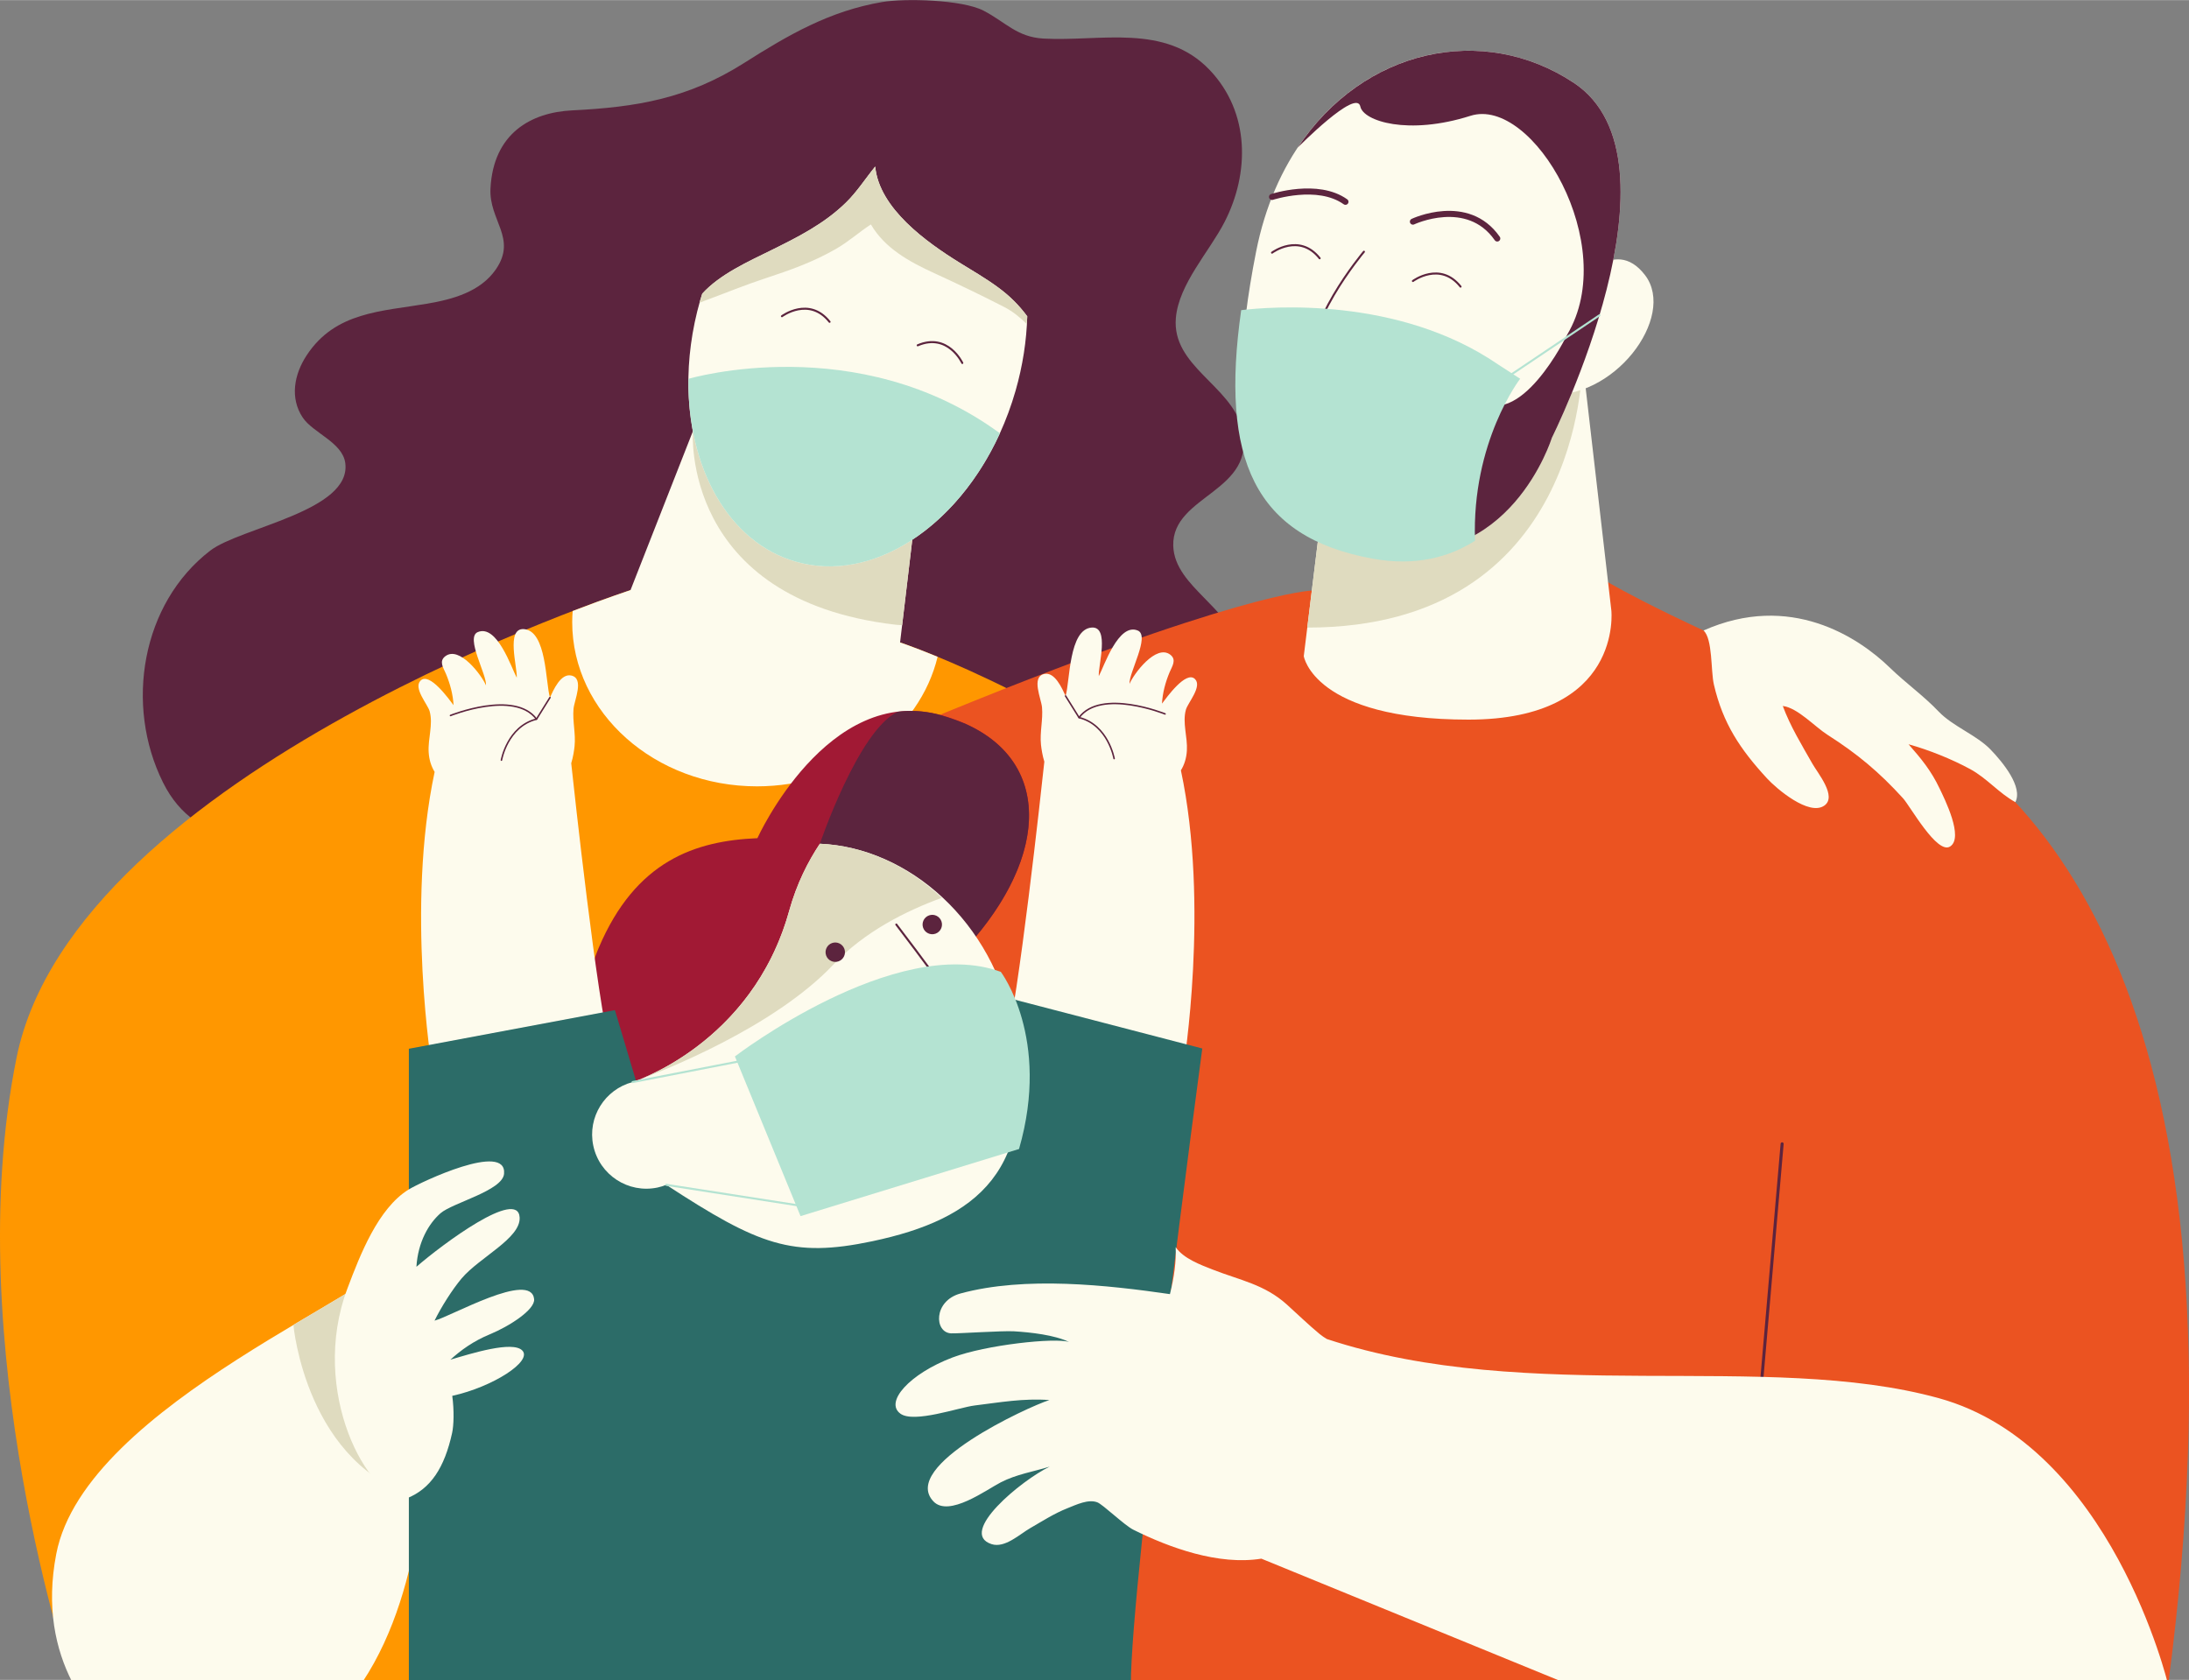
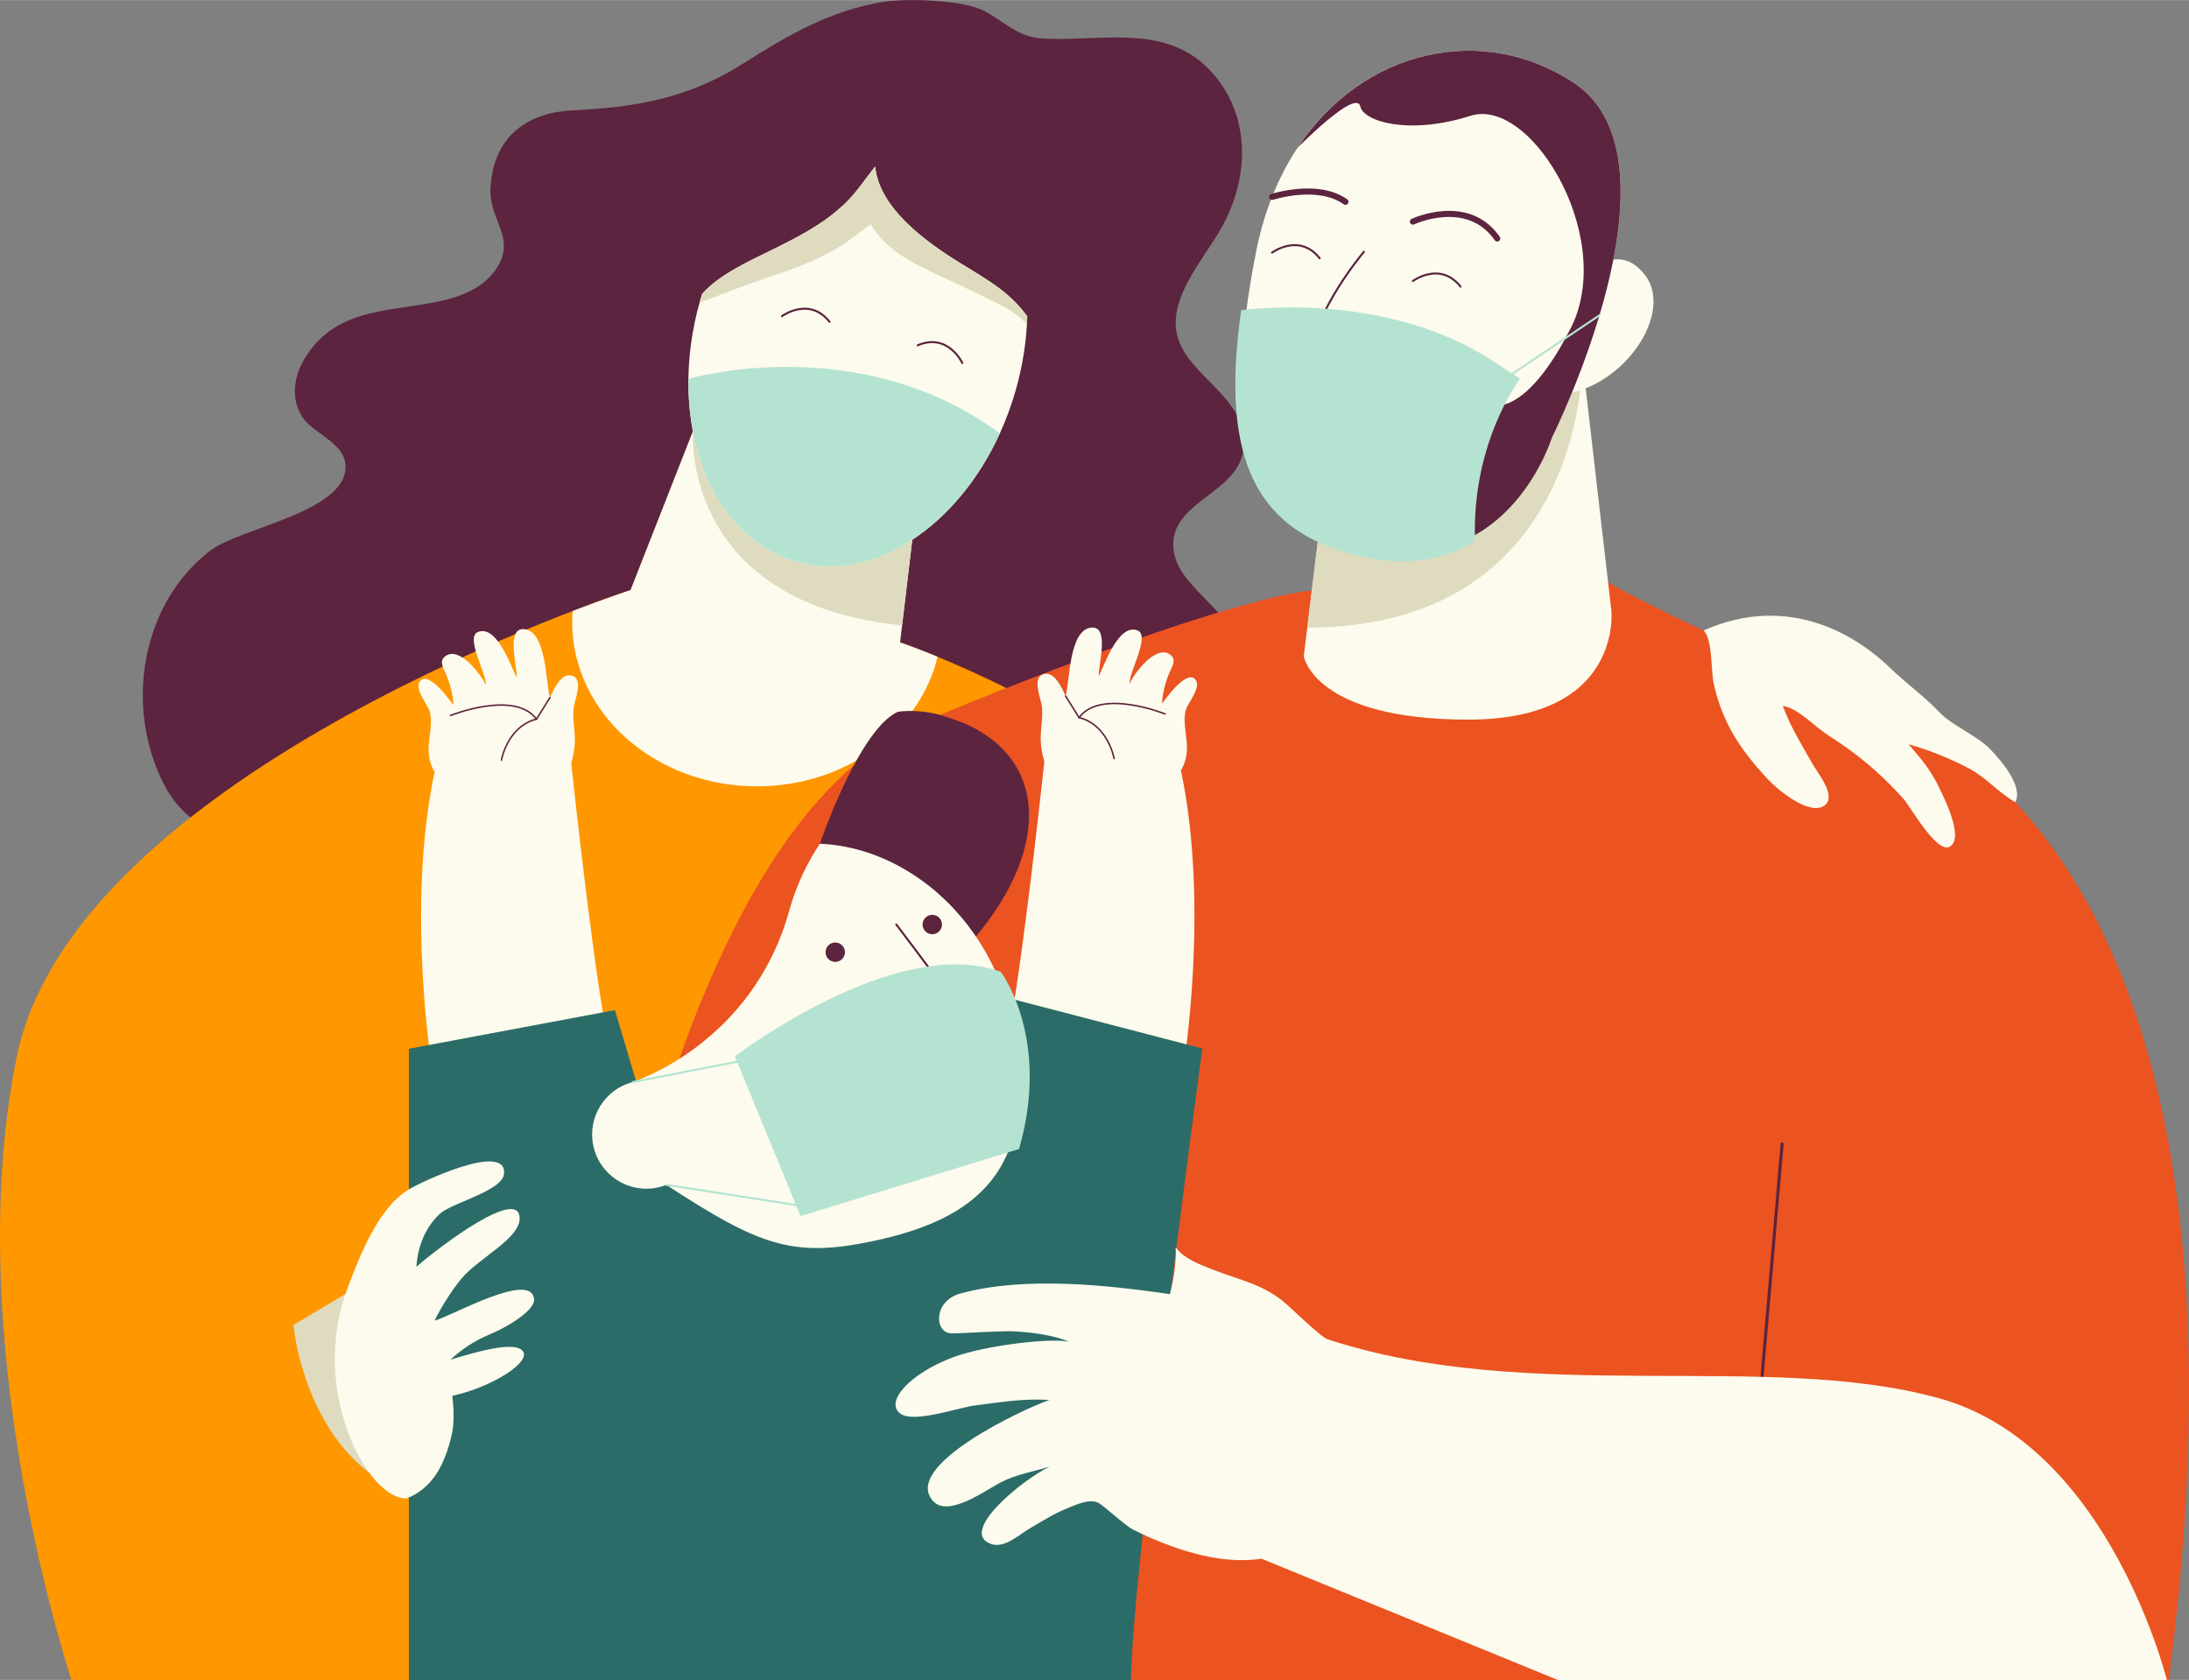
<svg xmlns="http://www.w3.org/2000/svg" version="1.1" id="Layer_1" x="0px" y="0px" viewBox="0 0 1080 828.91" style="enable-background:new 0 0 1080 828.91;" xml:space="preserve" width="1080px" height="829px">
  <rect x="0" y="0" width="1080" height="828.91" fill="#808080" stroke="none" />
  <style type="text/css">
	.st0{fill:#5C243E;}
	.st1{fill:#FF9700;}
	.st2{fill:#FDFBED;}
	.st3{fill:#EB5321;}
	.st4{fill:none;stroke:#5C243E;stroke-width:1.5;stroke-linecap:round;stroke-linejoin:round;stroke-miterlimit:10;}
	.st5{fill:#DFDBBF;}
	.st6{fill:#A11934;}
	.st7{fill:none;stroke:#5C243E;stroke-width:0.75;stroke-linecap:round;stroke-linejoin:round;stroke-miterlimit:10;}
	.st8{fill:#2C6C68;}
	.st9{fill:none;stroke:#5C243E;stroke-linecap:round;stroke-linejoin:round;stroke-miterlimit:10;}
	.st10{fill:#B4E3D2;}
	.st11{fill:none;stroke:#B4E3D2;stroke-linecap:round;stroke-linejoin:round;stroke-miterlimit:10;}
	.st12{fill:none;stroke:#5C243E;stroke-width:3;stroke-linecap:round;stroke-linejoin:round;stroke-miterlimit:10;}
</style>
  <g>
    <path class="st0" d="M228.97,463.43c-27.9-6.91-42.14-32.7-67.53-40.56c-30.03-9.3-64.16-2.94-80.99-36.75   c-19.07-38.3-10.6-88.44,23.28-114.46c14.93-11.46,69.86-19.47,66.61-43.27c-1.39-10.17-15.96-14.8-21.02-22.44   c-6.38-9.65-4.19-21.25,1.95-30.62c14.14-21.58,36.96-21.68,59.47-25.52c12.58-2.14,26.31-5.86,33.94-16.99   c10.54-15.39-3.52-24.04-2.69-39.89c1.41-27.12,19.9-37.5,40.31-38.51c32.07-1.59,57.26-5.9,84.89-23.42   c21.73-13.79,42.16-25.66,68.12-30.05c11.01-1.86,39.31-1.22,49.89,4.24c10.93,5.64,16.49,13.07,29.65,13.8   c28.03,1.55,59.95-7.69,82.01,15.53c19.93,20.98,19.67,50.9,7.32,74.96c-7.5,14.63-22.6,30.6-24.04,47.4   c-2.04,23.75,27.18,33.22,32.54,54.33c8,31.54-34.53,32.8-33.83,58.04c0.29,10.58,8.19,18.45,15.28,25.74   c12.33,12.68,23.76,24.32,25.53,43.07c1.35,14.29-5.8,36.4-14.85,47.88c-16.3,20.68-46.12,20.81-68.3,30.09   c-24.47,10.24-25.36,31.09-41.74,48.68c-18.83,20.22-47.13,33.12-74.98,28.2C401.09,489.6,259.25,470.93,228.97,463.43z" />
    <g>
      <path class="st1" d="M311.08,291.15c0,0-274.18,89.03-302.9,230.67C-20.54,663.46,35.59,829.9,35.59,829.9h634.42    c0,0,16.97-363.48-70.49-427.52c-87.46-64.03-157.68-86.16-157.68-86.16L311.08,291.15z" />
      <path class="st2" d="M373.48,387.98c43.75,0,80.28-27.39,89.12-63.93c-13.19-5.43-20.75-7.83-20.75-7.83l-130.77-25.07    c0,0-10.9,3.54-28.54,10.31c-0.14,1.81-0.23,3.64-0.23,5.48C282.31,351.7,323.13,387.98,373.48,387.98z" />
      <path class="st2" d="M348.89,194.82l-47.65,121.4c0,0,1.96,50.91,61.35,65.27c59.4,14.36,79.25-45.69,79.25-45.69l14.25-120.1    L348.89,194.82z" />
    </g>
    <g>
      <path class="st3" d="M274.73,831.28c0,0,27.41-411.85,181.45-475.49s191.05-64.41,191.05-64.41l146.18-4.1    c0,0,38.73,23.15,128.8,58.4s190.59,159.26,147.51,485.61H274.73z" />
      <line class="st4" x1="879.26" y1="564.39" x2="863.6" y2="745.84" />
    </g>
    <path class="st5" d="M348.89,194.82l-7.03,17.9l0,0c0,0-6.19,83.14,99.99,95.5c1.09,0.13,2.17,0.16,3.25,0.21l11-92.73   L348.89,194.82z" />
    <path class="st2" d="M840.49,311.07c4.57,4.26,3.51,19.79,5.1,26.67c4.45,19.25,13.02,32.02,26.28,46.39   c4.6,4.99,20.64,18.69,28.22,13.35c6.37-4.48-3.21-15.94-5.88-20.64c-5.44-9.59-10.79-18.25-14.63-28.51   c7.33,0.89,15.76,10.21,22.12,14.26c14.75,9.41,25.47,18.38,37.22,31.29c3.53,3.88,16.78,27.87,23.2,23.8   c6.94-4.39-2.8-23.66-5.19-28.69c-4.19-8.82-9.06-14.67-15.3-21.77c9.96,2.78,21.13,7.22,30.43,12.27   c8.27,4.49,14.21,11.9,22.27,16.29c3.82-7.45-6.11-19.63-12.33-26.05c-6.82-7.03-18.62-11.43-25.46-18.6   c-7.64-8.02-16.12-13.92-24.17-21.74C916.74,314.23,883.12,292.16,840.49,311.07z" />
    <g>
-       <path class="st2" d="M178.88,829.9c32.12-48.33,30.75-119.14,30.75-119.14l-7.91-96.33c-7.83,21.37-159.6,77.9-173.96,152.3    c-5.07,26.26-0.36,47.12,7.82,63.17H178.88z" />
      <path class="st5" d="M201.72,614.43c-2.65,7.23-21.79,18.49-46.48,33.09l-10.48,6.22c0,0,6.16,70.31,63.24,85.6    c1.86-16.99,1.64-28.57,1.64-28.57L201.72,614.43z" />
    </g>
    <g>
      <g>
-         <path class="st6" d="M306.46,559.76c0,0-29.37-48.95-11.1-92.03s47.65-52.87,78.32-54.17c0,0,34.59-76.37,90.73-60.7     c56.13,15.66,56.54,69.55,7.83,119.44C365.21,581.95,306.46,559.76,306.46,559.76z" />
        <path class="st0" d="M443,351.16c-19.37,8.87-38.49,65.14-38.49,65.14s27.74,50.47,43.47,79.37c7.8-7.06,15.87-14.76,24.27-23.37     c45.01-46.11,48.04-95.6,3.95-115.21c-4.58-1.84-9.19-3.45-13.75-4.69C455.63,350.74,449.14,350.42,443,351.16z" />
        <g>
          <path class="st2" d="M281.83,376.59c0.94-3.03,1.44-6.35,1.65-8.41c0.64-6.18-1.05-12.26-0.52-18.39      c0.37-4.28,5.45-15.01-1.08-16.49c-5.24-1.19-8.84,7.17-10.55,10.86c-2.17-7.09-1.54-32.91-12.84-33.76      c-9.06-0.68-3.14,19.01-3.54,23.97c-2.52-4.62-9.68-26.54-19.24-22.5c-6.22,2.63,4.52,20.96,4.07,26.31      c-1.88-4.67-13.11-19.93-20.18-14.32c-3.14,2.49-0.81,5.69,0.41,8.58c2.06,4.92,3.47,10.15,3.77,15.49      c-2.2-2.85-11.9-16.58-16.32-12.09c-3.6,3.66,3.54,11.68,4.5,15.04c1.83,6.45-0.87,13.52-0.47,20.23      c0.23,3.84,1.29,7.04,2.95,9.75c-14.23,66.77-1.3,146.1-1.3,146.1l88.11-8.33C294.54,493.67,283.3,390.32,281.83,376.59z" />
          <path class="st7" d="M247.39,375.05c0,0,2.94-16.64,17.3-20.23l6.64-10.65" />
          <path class="st7" d="M222.26,353.02c0,0,31.58-12.73,42.43,1.79" />
        </g>
        <g>
          <path class="st2" d="M515.25,375.82c-0.94-3.03-1.44-6.35-1.66-8.41c-0.64-6.18,1.06-12.26,0.52-18.39      c-0.37-4.28-5.45-15.01,1.08-16.49c5.24-1.19,8.84,7.17,10.55,10.86c2.17-7.09,1.54-32.91,12.84-33.76      c9.06-0.68,3.14,19.01,3.54,23.97c2.52-4.62,9.68-26.54,19.24-22.5c6.22,2.63-4.52,20.96-4.07,26.31      c1.88-4.67,13.11-19.93,20.18-14.33c3.14,2.49,0.81,5.69-0.41,8.59c-2.06,4.92-3.47,10.15-3.77,15.49      c2.2-2.85,11.9-16.58,16.32-12.09c3.6,3.66-3.54,11.67-4.5,15.04c-1.83,6.45,0.87,13.52,0.47,20.23      c-0.23,3.84-1.29,7.04-2.95,9.75c14.23,66.77,1.3,146.1,1.3,146.1l-88.11-8.33C502.53,492.9,513.77,389.55,515.25,375.82z" />
          <path class="st7" d="M549.68,374.28c0,0-2.94-16.64-17.3-20.23l-6.64-10.65" />
          <path class="st7" d="M574.81,352.25c0,0-31.58-12.73-42.43,1.79" />
        </g>
        <path class="st8" d="M201.72,517.47l101.67-19.06l20.23,67.88l154.69-2.61l19.58-71.14l95.29,24.8c0,0-35.25,261.73-35.25,313.95     H201.72V517.47z" />
        <path class="st2" d="M499.97,507.35c-9.74-52.42-51.45-89.17-95.47-91.05c-5.8,8.7-11.41,19.67-15.15,33.16     c-18.28,65.92-77.25,84.46-77.25,84.46c-13.71,3.6-22.34,17.34-19.39,31.36c3.05,14.46,17.24,23.72,31.7,20.67     c1.5-0.32,2.93-0.78,4.31-1.32c45.58,29.74,62.13,36.15,101.59,27.84C481.64,601.66,513.04,577.71,499.97,507.35z" />
-         <path class="st5" d="M404.5,416.3c-5.8,8.7-11.41,19.67-15.15,33.16c-15.94,57.51-62.84,78.94-74.56,83.48     c12.64-4.67,67.13-26.03,96.43-57.05c15.24-16.14,35.71-26.44,53.43-32.89C447.65,426.97,426.52,417.24,404.5,416.3z" />
      </g>
      <path class="st0" d="M416.61,468.23c0.88,2.49-0.43,5.23-2.92,6.11c-2.49,0.88-5.23-0.43-6.11-2.92s0.43-5.23,2.92-6.11    C412.99,464.43,415.73,465.74,416.61,468.23z" />
      <path class="st0" d="M464.48,454.58c0.88,2.49-0.43,5.23-2.92,6.11c-2.49,0.88-5.23-0.43-6.11-2.92    c-0.88-2.49,0.43-5.23,2.92-6.11C460.86,450.77,463.6,452.08,464.48,454.58z" />
      <path class="st9" d="M442.22,456.17c0,0,18.42,24.11,22.43,30.36" />
      <path class="st10" d="M362.59,521.25c0,0,79.25-60.7,131.19-41.73c0,0,24.8,32.59,8.99,87.42l-107.8,33.12L362.59,521.25z" />
      <line class="st11" x1="312.11" y1="533.91" x2="367.16" y2="523.21" />
      <line class="st11" x1="328.73" y1="584.62" x2="397.46" y2="595.33" />
    </g>
    <path class="st2" d="M214.39,651.64c3.1-6.37,8.71-15.34,13.4-20.88c8.77-10.35,29.15-19.75,28.59-30.04   c-0.79-14.54-37.94,13.08-50.93,24.34c0.75-12.17,6.05-21.33,11.91-26.44c5.92-5.15,30.58-11.1,31.33-19.44   c1.45-16.02-41.14,4.1-47.03,7.72c-15.1,9.26-24.02,32.31-30.24,48.83c-19.19,50.98,10.48,104.7,29.33,103.58   c11.7-4.69,18.53-15.01,22.32-32.29c0.79-3.59,1.06-10.96,0.06-18.28c19.92-4.36,39.76-17.1,34.54-22.39   c-4.82-4.89-25.08,1.48-35.46,4.55c5.19-4.7,11.26-9.14,19.54-12.56c9.61-3.97,22.34-12.17,21.77-17.35   C261.97,626.9,222.49,649.57,214.39,651.64z" />
    <path class="st2" d="M1069.71,831.28c0,0-27.98-117.89-113.16-141.39c-85-23.45-202.17,3.79-301.9-29.18   c-1.2-0.71-2.39-1.5-3.56-2.46c-5.59-4.64-10.75-9.66-16.16-14.54c-11.12-10.03-23.1-11.96-36.72-17.31   c-5.93-2.33-14.4-5.46-18.15-11.03c0.28,7.21-0.7,14.55-2.84,23.18c-30.71-4.44-71.48-9-103.36-0.31   c-13.46,3.67-12.97,19.34-4.58,19.67c3.53,0.14,25.27-1.35,31.02-1.01c8.11,0.49,20.15,1.82,27.18,5.29   c-6.75-2.29-41.1,1.39-57.53,7.62c-21.29,8.08-33.64,22.05-25.68,27.75c6.73,4.82,28.9-3.11,36.61-4.06   c12.75-1.57,23.95-3.6,36.86-2.68c-10.6,3.38-73.77,32.44-57.23,49.99c7.59,8.05,26.2-5.76,33.25-9.38   c7.82-4.02,16.07-5.25,24.12-7.75c-13.77,6.61-45.55,32.72-28.67,38.24c6.54,2.14,13.93-4.94,19.07-7.89   c5.98-3.44,11.87-7.25,18.28-9.79c4.47-1.77,10.36-4.66,14.83-2.95c2.81,1.07,13.33,11.31,17.77,13.52   c17.96,8.95,42.06,17.67,63.17,14.28l150.15,61.45L1069.71,831.28z" />
    <g>
      <path class="st2" d="M492.61,141.9c-6.15-4.55-12.69-8.3-19.21-12.34c-16.28-10.1-39.66-26.76-41.59-47.43    c-4.86,5.94-8.93,12.43-14.52,17.87c-10.81,10.52-23.56,16.9-36.9,23.49c-11.03,5.46-25.18,11.74-33.92,21.38    c-0.33,1.07-0.68,2.13-0.99,3.21c-16.94,58.89,4.14,116.65,47.1,129.01c42.96,12.36,91.52-25.36,108.46-84.25    c3.58-12.46,5.45-24.86,5.78-36.79C502.72,150.53,498.3,146.11,492.61,141.9z" />
      <path class="st10" d="M493.33,213.77c-70.06-51.38-153.13-27.04-153.67-26.88c-0.59,43.63,19.57,80.62,52.93,90.21    C430.21,287.92,472.12,260.34,493.33,213.77z" />
      <path class="st5" d="M492.61,141.9c-6.15-4.55-12.69-8.3-19.21-12.34c-16.28-10.1-39.66-26.76-41.59-47.43    c-4.86,5.94-8.93,12.43-14.52,17.87c-10.81,10.52-23.56,16.9-36.9,23.49c-11.03,5.46-25.18,11.74-33.92,21.38    c-0.33,1.07-0.68,2.13-0.99,3.21c-0.12,0.43-0.23,0.87-0.35,1.3c1.67-0.72,3.44-1.36,5.05-1.96c9.11-3.4,17.93-7,27.15-10.04    c12.38-4.08,23.61-8,35.02-14.54c6.25-3.58,11.63-8.43,17.32-12.14c6.94,11.83,18.94,18.4,31.28,24.05    c11.57,5.3,23.23,10.89,34.53,16.71c4.4,2.27,7.92,5.23,11.12,8.42c0.07-1.28,0.19-2.57,0.23-3.84    C502.72,150.53,498.3,146.11,492.61,141.9z" />
      <path class="st9" d="M385.79,155.99c0,0,13.38-9.95,23.5,2.77" />
      <path class="st9" d="M474.77,179.07c0,0-7.05-15.11-22-8.72" />
    </g>
    <g>
      <path class="st2" d="M655.98,219.95l-12.73,103.78c0,0,4.9,31.33,81.26,31.33s70.49-53.85,70.49-53.85l-17.62-152.59    L655.98,219.95z" />
      <path class="st5" d="M655.98,219.95l-11,89.69c135.53,0,135.53-128.57,135.53-128.57l-3.13-32.45L655.98,219.95z" />
      <path class="st2" d="M777.38,141.63c0,0,18.6-26.43,34.27-5.87s-15.66,62.66-49.93,58.74    C727.45,190.58,777.38,141.63,777.38,141.63z" />
      <path class="st2" d="M765.64,216.03c0,0,68.53-137.07,10.77-175.25S637.38,34.91,619.76,124s-3.92,135.11,60.7,146.86    C745.08,282.61,765.64,216.03,765.64,216.03z" />
      <path class="st0" d="M765.64,216.03c0,0,68.53-137.07,10.77-175.25c-44.79-29.61-103.7-16.8-136.12,31.98    c0.05-0.03,28.99-29.43,30.87-20.23c1.47,7.18,23.55,14.36,54.34,4.57c30.79-9.79,74.06,63.83,47.7,108.02    c0,0-23.49,48.63-45.09,31.39c-17.44-13.91-77.02-58.36-115.28-17.73c-1.66,53.66,17.89,83.04,67.63,92.08    C745.08,282.61,765.64,216.03,765.64,216.03z" />
      <path class="st2" d="M672.93,124.17c0,0-31.98,38.14-23.66,56.98c8.32,18.84,30.47-14.69,30.47-14.69L672.93,124.17z" />
      <path class="st9" d="M672.93,124.17c0,0-31.98,38.14-23.66,56.98c8.32,18.84,30.47-14.69,30.47-14.69" />
      <path class="st12" d="M627.59,97.13c0,0,22.52-7.39,36.22,2.4" />
      <path class="st12" d="M697.1,109.32c0,0,26.92-12.73,41.61,8.32" />
      <path class="st9" d="M627.59,124.63c0,0,13.38-9.95,23.5,2.77" />
      <path class="st9" d="M697.1,138.62c0,0,13.38-9.95,23.5,2.77" />
      <path class="st10" d="M750.01,186.86l-10.77-6.99C689.92,146,626.47,151.31,612.37,153c-10.4,73.29,6.38,111.99,64.85,122.63    c21.39,3.89,37.93-0.83,50.52-8.85C725.99,217.91,750.01,186.86,750.01,186.86z" />
      <line class="st11" x1="742.47" y1="186.89" x2="789.13" y2="155.53" />
    </g>
  </g>
</svg>